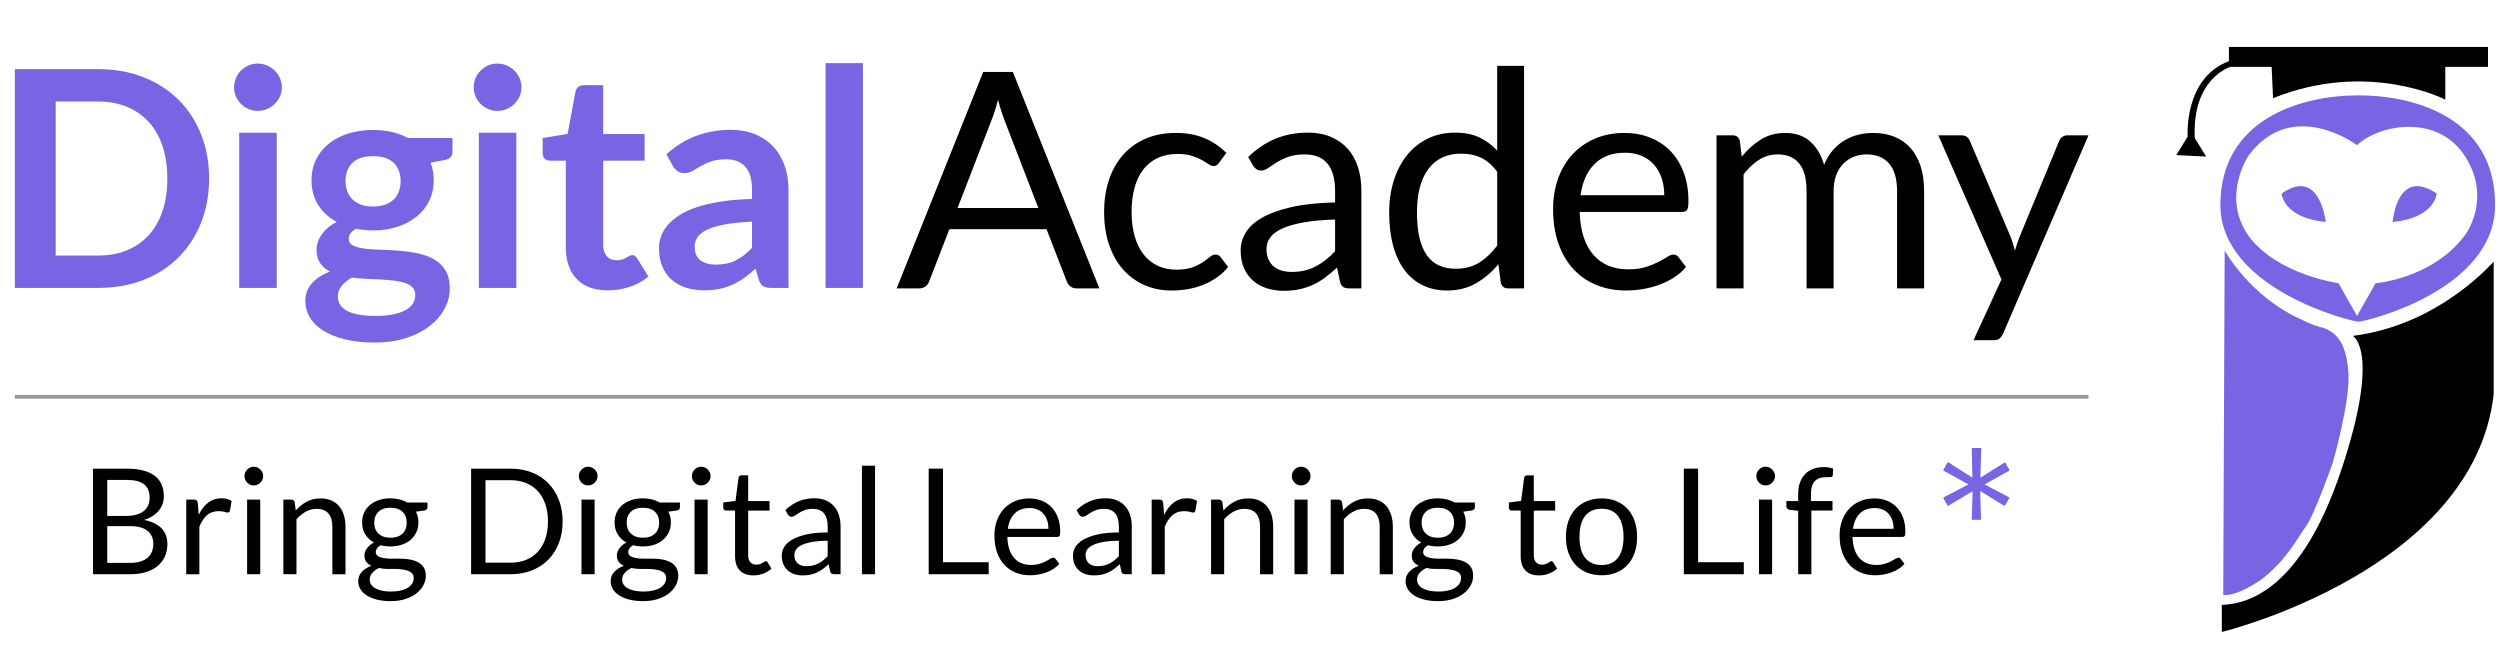
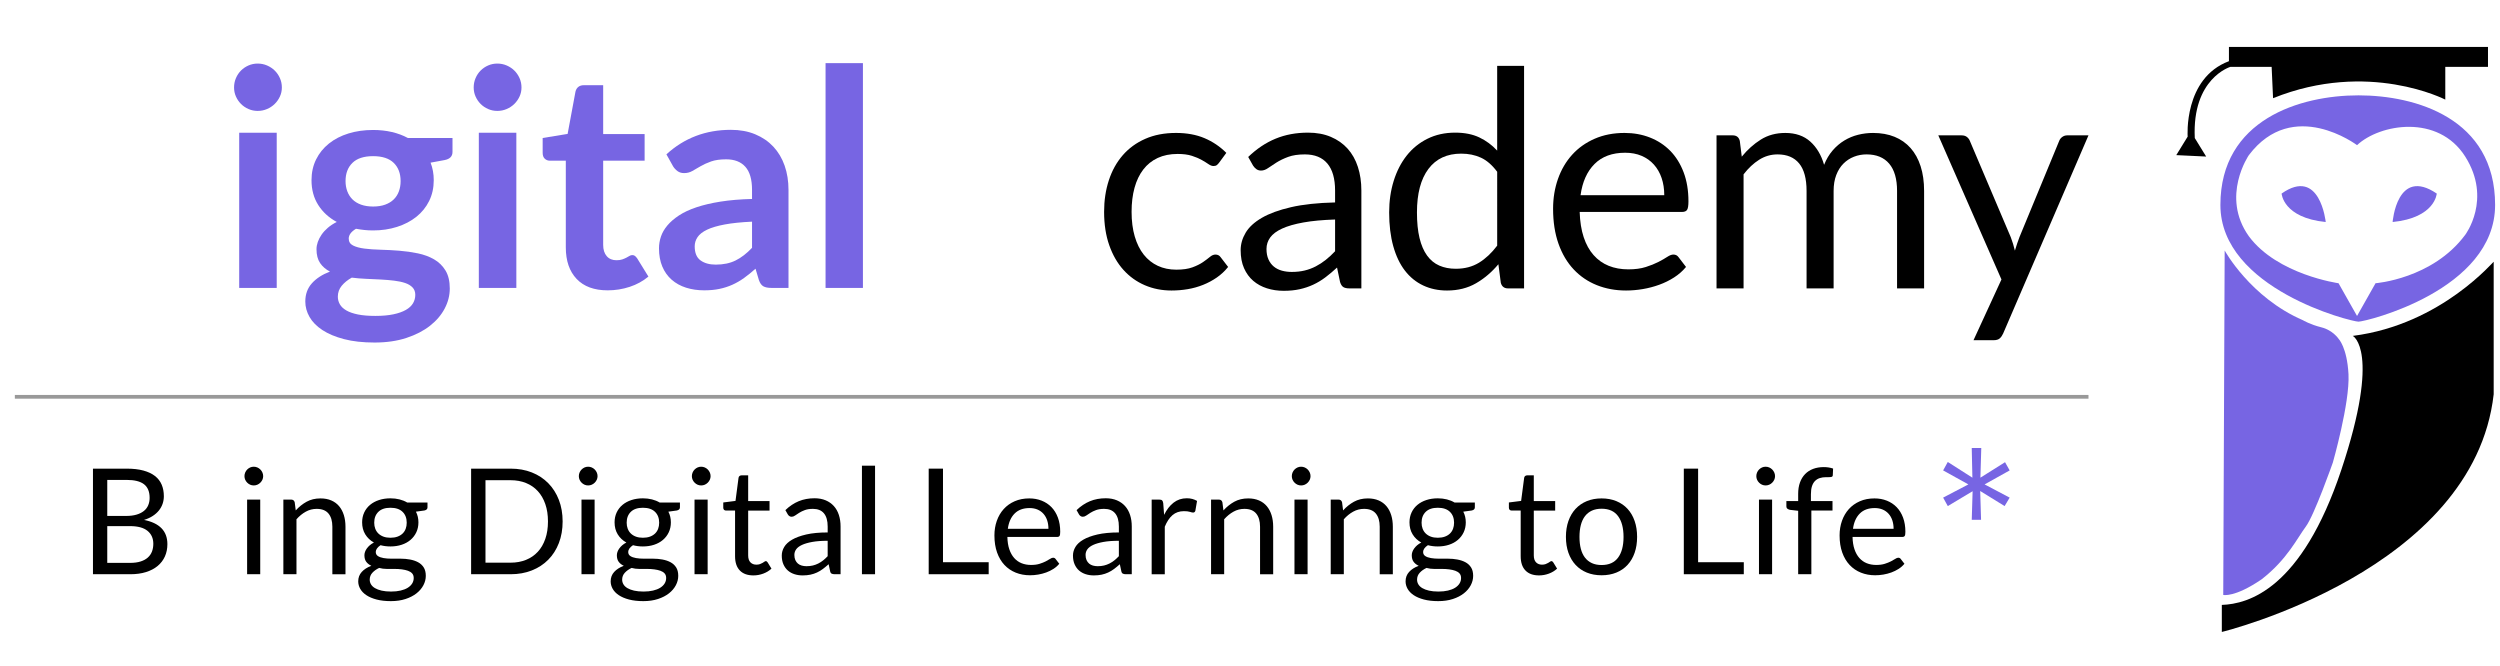
<svg xmlns="http://www.w3.org/2000/svg" version="1.1" id="Calque_1" x="0px" y="0px" viewBox="0 0 665.117 177.111" style="enable-background:new 0 0 665.117 177.111;" xml:space="preserve">
  <style type="text/css">
	.st0{fill:#999999;}
	.st1{fill:#7765E3;}
	.st2{fill:#000000;}
</style>
  <rect x="3.95" y="105.074" class="st0" width="551.683" height="0.995" />
  <g>
    <path class="st1" d="M591.866,66.643c0,0,6.816,12.496,20.828,18.555   c0,0,1.893,1.136,4.923,1.893c3.029,0.757,4.544,3.029,4.544,3.029   s2.272,2.272,2.651,9.467c0.379,7.574-4.166,23.478-4.166,23.478   s-4.923,14.011-7.195,17.041s-4.923,8.71-11.739,14.011   c-7.195,4.923-10.224,4.165-10.224,4.165L591.866,66.643z" />
    <path class="st2" d="M578.991,41.271l3.029-4.923c0,0-1.136-15.526,10.982-20.07v-3.787   h68.92v5.302h-11.36v8.71c0,0-20.449-10.603-45.82-0.379l-0.379-8.331h-10.982   c0,0-10.224,3.029-9.467,18.934l3.029,4.923L578.991,41.271" />
    <g>
      <path class="st1" d="M627.462,25.367c-15.526,0-36.732,6.438-36.732,29.158    c0,22.342,34.812,31.052,36.732,31.052s36.353-8.331,36.353-31.052    C663.816,31.426,642.609,25.367,627.462,25.367z M655.863,62.478    c-8.71,11.739-23.857,12.875-23.857,12.875l-4.923,8.71l-4.923-8.71    c0,0-16.283-2.272-23.857-12.496c-7.574-10.603,0-21.585,0-21.585    c11.739-15.526,28.78-2.651,28.78-2.651c6.059-5.68,21.585-8.331,28.78,3.029    S655.863,62.478,655.863,62.478z" />
      <path class="st1" d="M636.55,59.069c11.36-1.136,11.739-7.574,11.739-7.574    C637.687,44.301,636.55,59.069,636.55,59.069z" />
      <path class="st1" d="M607.013,51.496c0,0,0.379,6.438,11.739,7.574    C618.752,59.069,617.238,44.301,607.013,51.496z" />
    </g>
    <path class="st2" d="M625.947,89.364c0,0,7.574,3.787-3.029,35.596   s-24.753,35.726-31.809,35.975v7.195c0,0,67.027-16.283,72.328-63.24v-35.217   C663.816,68.915,649.804,86.334,625.947,89.364z" />
  </g>
  <g>
    <path class="st1" d="M518.203,134.637l-1.24-2.248l6.716-3.517l-6.716-3.719l1.24-2.248   l6.544,4.18l-0.173-7.898h2.537l-0.231,7.898l6.553-4.122l1.23,2.191   l-6.668,3.719l6.668,3.517l-1.345,2.248l-6.495-4.007l0.231,7.668h-2.479   l0.231-7.61L518.203,134.637z" />
  </g>
  <g>
    <g>
      <g>
-         <path class="st1" d="M55.629,47.501c0,4.266-0.711,8.184-2.133,11.752     c-1.423,3.569-3.421,6.641-5.997,9.217c-2.576,2.576-5.675,4.575-9.298,5.997     c-3.622,1.423-7.647,2.133-12.074,2.133H3.95V18.401h22.177     c4.427,0,8.452,0.718,12.074,2.153c3.622,1.436,6.722,3.435,9.298,5.997     c2.576,2.563,4.574,5.629,5.997,9.197     C54.918,39.317,55.629,43.235,55.629,47.501z M44.52,47.501     c0-3.193-0.423-6.058-1.268-8.593c-0.845-2.536-2.066-4.682-3.663-6.44     c-1.597-1.757-3.529-3.105-5.796-4.045c-2.268-0.939-4.824-1.409-7.667-1.409     H14.818v40.972h11.309c2.844,0,5.4-0.469,7.667-1.409     c2.267-0.939,4.199-2.287,5.796-4.045c1.596-1.757,2.817-3.904,3.663-6.44     C44.098,53.558,44.52,50.694,44.52,47.501z" />
        <path class="st1" d="M74.988,23.271c0,0.859-0.175,1.664-0.523,2.415     c-0.349,0.751-0.812,1.409-1.388,1.972c-0.577,0.564-1.255,1.013-2.033,1.348     c-0.778,0.336-1.61,0.503-2.495,0.503c-0.859,0-1.67-0.167-2.435-0.503     c-0.765-0.335-1.429-0.785-1.992-1.348c-0.564-0.564-1.013-1.221-1.348-1.972     c-0.336-0.751-0.503-1.556-0.503-2.415c0-0.885,0.167-1.717,0.503-2.495     c0.335-0.778,0.785-1.449,1.348-2.013c0.563-0.564,1.227-1.013,1.992-1.348     c0.765-0.335,1.576-0.503,2.435-0.503c0.886,0,1.717,0.168,2.495,0.503     c0.778,0.336,1.456,0.785,2.033,1.348c0.577,0.564,1.039,1.235,1.388,2.013     C74.813,21.555,74.988,22.386,74.988,23.271z M73.62,35.306v41.294h-9.982V35.306     H73.62z" />
        <path class="st1" d="M120.387,36.714v3.703c0,1.181-0.711,1.905-2.133,2.173     l-3.703,0.684c0.564,1.422,0.845,2.978,0.845,4.669     c0,2.04-0.409,3.884-1.228,5.534c-0.819,1.65-1.952,3.053-3.401,4.206     c-1.449,1.154-3.159,2.046-5.132,2.677c-1.972,0.631-4.099,0.946-6.379,0.946     c-0.805,0-1.583-0.04-2.334-0.121c-0.751-0.08-1.489-0.187-2.213-0.322     c-1.288,0.778-1.932,1.65-1.932,2.616c0,0.832,0.382,1.443,1.147,1.832     c0.765,0.389,1.777,0.664,3.039,0.825c1.261,0.161,2.696,0.261,4.306,0.302     c1.61,0.041,3.26,0.128,4.95,0.262c1.691,0.135,3.341,0.369,4.951,0.704     c1.61,0.336,3.045,0.866,4.306,1.59c1.261,0.724,2.274,1.711,3.039,2.958     s1.147,2.851,1.147,4.81c0,1.824-0.45,3.595-1.348,5.313     c-0.899,1.717-2.201,3.246-3.904,4.588c-1.704,1.341-3.797,2.422-6.279,3.24     c-2.482,0.819-5.306,1.227-8.472,1.227c-3.113,0-5.823-0.301-8.13-0.906     c-2.308-0.603-4.226-1.408-5.755-2.415c-1.529-1.006-2.67-2.167-3.421-3.481     c-0.751-1.315-1.127-2.683-1.127-4.105c0-1.932,0.584-3.549,1.751-4.85     c1.167-1.301,2.77-2.341,4.81-3.119c-1.101-0.564-1.972-1.315-2.616-2.254     c-0.644-0.939-0.966-2.173-0.966-3.703c0-0.617,0.114-1.254,0.342-1.912     c0.228-0.657,0.564-1.308,1.007-1.952c0.443-0.644,0.999-1.254,1.67-1.832     c0.67-0.577,1.462-1.093,2.375-1.55c-2.093-1.127-3.736-2.629-4.93-4.508     c-1.194-1.878-1.791-4.078-1.791-6.601c0-2.039,0.409-3.884,1.227-5.534     c0.818-1.65,1.958-3.059,3.421-4.226c1.462-1.167,3.193-2.059,5.192-2.676     c1.999-0.617,4.179-0.926,6.54-0.926c1.771,0,3.434,0.181,4.991,0.543     c1.556,0.362,2.979,0.892,4.266,1.59H120.387z M110.486,78.452     c0-0.805-0.241-1.463-0.724-1.972c-0.483-0.509-1.141-0.905-1.972-1.187     c-0.832-0.282-1.805-0.489-2.918-0.624c-1.114-0.134-2.294-0.235-3.542-0.302     c-1.247-0.067-2.536-0.127-3.864-0.181c-1.328-0.054-2.623-0.161-3.884-0.322     c-1.101,0.617-1.992,1.342-2.677,2.173c-0.684,0.831-1.026,1.797-1.026,2.898     c0,0.725,0.181,1.402,0.543,2.033c0.362,0.63,0.939,1.173,1.731,1.63     c0.791,0.456,1.817,0.811,3.079,1.067c1.261,0.255,2.803,0.382,4.628,0.382     c1.852,0,3.448-0.141,4.79-0.423c1.341-0.282,2.448-0.671,3.32-1.167     c0.872-0.497,1.509-1.086,1.912-1.771     C110.285,80.001,110.486,79.256,110.486,78.452z M99.257,54.947     c1.234,0,2.307-0.167,3.22-0.503c0.912-0.335,1.67-0.798,2.274-1.388     c0.604-0.59,1.06-1.301,1.368-2.133c0.308-0.831,0.463-1.744,0.463-2.737     c0-2.039-0.611-3.656-1.831-4.85c-1.221-1.194-3.053-1.791-5.494-1.791     s-4.273,0.597-5.494,1.791c-1.221,1.194-1.831,2.811-1.831,4.85     c0,0.966,0.154,1.865,0.463,2.697c0.308,0.832,0.765,1.55,1.368,2.153     s1.368,1.074,2.294,1.409C96.983,54.779,98.05,54.947,99.257,54.947z" />
        <path class="st1" d="M138.741,23.271c0,0.859-0.175,1.664-0.523,2.415     c-0.349,0.751-0.812,1.409-1.388,1.972c-0.577,0.564-1.255,1.013-2.033,1.348     c-0.778,0.336-1.61,0.503-2.495,0.503c-0.859,0-1.67-0.167-2.435-0.503     c-0.765-0.335-1.429-0.785-1.992-1.348c-0.564-0.564-1.013-1.221-1.348-1.972     c-0.336-0.751-0.503-1.556-0.503-2.415c0-0.885,0.167-1.717,0.503-2.495     c0.335-0.778,0.785-1.449,1.348-2.013c0.563-0.564,1.227-1.013,1.992-1.348     c0.765-0.335,1.576-0.503,2.435-0.503c0.886,0,1.717,0.168,2.495,0.503     c0.778,0.336,1.456,0.785,2.033,1.348c0.577,0.564,1.039,1.235,1.388,2.013     C138.565,21.555,138.741,22.386,138.741,23.271z M137.372,35.306v41.294h-9.982     V35.306H137.372z" />
        <path class="st1" d="M161.681,77.244c-3.596,0-6.353-1.013-8.271-3.038     c-1.919-2.026-2.878-4.823-2.878-8.392V42.751h-4.226     c-0.537,0-0.993-0.174-1.368-0.523c-0.376-0.348-0.564-0.872-0.564-1.57v-3.944     l6.641-1.087l2.093-11.269c0.134-0.537,0.389-0.952,0.765-1.247     c0.376-0.295,0.858-0.443,1.449-0.443h5.151v13h11.027v7.084h-11.027     v22.378c0,1.288,0.315,2.294,0.946,3.018c0.63,0.725,1.495,1.087,2.596,1.087     c0.617,0,1.133-0.073,1.55-0.221c0.415-0.147,0.778-0.302,1.086-0.463     c0.308-0.161,0.584-0.315,0.825-0.463c0.242-0.147,0.483-0.221,0.725-0.221     c0.295,0,0.537,0.074,0.725,0.221c0.187,0.148,0.389,0.369,0.603,0.664     l2.979,4.83c-1.449,1.208-3.113,2.12-4.991,2.737     C165.639,76.935,163.693,77.244,161.681,77.244z" />
        <path class="st1" d="M177.297,41.061c4.749-4.347,10.464-6.52,17.145-6.52     c2.416,0,4.575,0.396,6.48,1.187c1.905,0.792,3.515,1.892,4.83,3.3     c1.314,1.409,2.314,3.093,2.998,5.051c0.684,1.959,1.026,4.105,1.026,6.44     v26.081h-4.508c-0.939,0-1.664-0.141-2.173-0.423     c-0.51-0.282-0.913-0.851-1.207-1.711l-0.886-2.978     c-1.046,0.939-2.066,1.764-3.058,2.475c-0.994,0.711-2.027,1.308-3.099,1.791     c-1.074,0.483-2.221,0.851-3.442,1.107s-2.569,0.382-4.045,0.382     c-1.744,0-3.355-0.235-4.829-0.704c-1.476-0.469-2.751-1.174-3.824-2.113     c-1.074-0.939-1.905-2.106-2.496-3.502c-0.59-1.395-0.885-3.019-0.885-4.87     c0-1.047,0.174-2.086,0.523-3.12c0.349-1.033,0.919-2.019,1.711-2.958     c0.791-0.939,1.817-1.824,3.079-2.656c1.261-0.831,2.81-1.556,4.648-2.173     c1.838-0.617,3.978-1.12,6.419-1.509c2.442-0.388,5.233-0.624,8.372-0.704     V50.519c0-2.763-0.59-4.81-1.771-6.138c-1.181-1.328-2.885-1.992-5.111-1.992     c-1.61,0-2.944,0.188-4.005,0.564c-1.06,0.376-1.992,0.799-2.797,1.268     c-0.805,0.47-1.536,0.892-2.193,1.268c-0.658,0.376-1.389,0.564-2.194,0.564     c-0.698,0-1.288-0.181-1.77-0.543s-0.872-0.785-1.167-1.268L177.297,41.061z      M200.077,58.971c-2.872,0.135-5.286,0.382-7.245,0.745s-3.528,0.825-4.709,1.388     c-1.181,0.564-2.026,1.221-2.535,1.972c-0.51,0.751-0.765,1.57-0.765,2.455     c0,1.744,0.516,2.992,1.549,3.743c1.033,0.751,2.381,1.127,4.045,1.127     c2.039,0,3.803-0.369,5.292-1.107c1.489-0.737,2.944-1.858,4.367-3.361V58.971z     " />
        <path class="st1" d="M229.579,16.792v59.808h-9.941V16.792H229.579z" />
      </g>
    </g>
    <g>
      <g>
-         <path class="st2" d="M292.494,76.727h-6.029c-0.698,0-1.26-0.174-1.688-0.523     c-0.429-0.348-0.75-0.791-0.964-1.327L278.426,60.972h-25.844l-5.386,13.906     c-0.16,0.482-0.469,0.912-0.924,1.286c-0.456,0.376-1.019,0.563-1.688,0.563     h-6.029l23.031-57.596h7.878L292.494,76.727z M276.256,55.345l-9.043-23.432     c-0.268-0.698-0.549-1.507-0.844-2.432c-0.296-0.924-0.577-1.91-0.844-2.954     c-0.562,2.17-1.139,3.979-1.728,5.426l-9.043,23.392H276.256z" />
        <path class="st2" d="M324.366,43.246c-0.215,0.296-0.429,0.523-0.643,0.684     c-0.215,0.16-0.509,0.24-0.884,0.24c-0.401,0-0.844-0.166-1.326-0.502     c-0.482-0.334-1.079-0.702-1.789-1.105c-0.71-0.403-1.581-0.77-2.612-1.105     c-1.032-0.335-2.298-0.502-3.798-0.502c-2.01,0-3.778,0.354-5.305,1.064     c-1.527,0.71-2.808,1.735-3.839,3.075c-1.032,1.34-1.809,2.962-2.331,4.864     c-0.523,1.902-0.784,4.033-0.784,6.39c0,2.465,0.281,4.656,0.844,6.572     c0.563,1.915,1.36,3.524,2.391,4.823c1.031,1.3,2.277,2.291,3.738,2.974     c1.46,0.683,3.101,1.025,4.924,1.025c1.742,0,3.175-0.207,4.301-0.622     c1.125-0.416,2.056-0.878,2.794-1.387c0.736-0.509,1.352-0.971,1.849-1.387     c0.496-0.415,0.985-0.622,1.467-0.622c0.589,0,1.045,0.228,1.366,0.683     l2.01,2.613c-0.884,1.099-1.889,2.037-3.014,2.813     c-1.125,0.778-2.338,1.428-3.637,1.95c-1.3,0.521-2.66,0.904-4.079,1.145     c-1.421,0.241-2.868,0.362-4.341,0.362c-2.546,0-4.91-0.47-7.094-1.407     c-2.184-0.938-4.08-2.297-5.687-4.08c-1.608-1.781-2.868-3.972-3.778-6.571     c-0.911-2.598-1.366-5.56-1.366-8.883c0-3.028,0.422-5.827,1.266-8.4     c0.844-2.573,2.076-4.79,3.698-6.652c1.62-1.862,3.617-3.316,5.989-4.36     c2.371-1.045,5.098-1.568,8.179-1.568c2.867,0,5.392,0.462,7.576,1.386     s4.12,2.231,5.808,3.918L324.366,43.246z" />
        <path class="st2" d="M332.082,41.759c2.251-2.17,4.676-3.79,7.275-4.863     c2.599-1.072,5.479-1.608,8.641-1.608c2.278,0,4.301,0.376,6.069,1.126     c1.769,0.749,3.256,1.794,4.462,3.134c1.206,1.34,2.116,2.962,2.733,4.864     c0.616,1.902,0.925,3.992,0.925,6.269v26.046h-3.175     c-0.697,0-1.233-0.113-1.608-0.342c-0.376-0.227-0.67-0.676-0.884-1.346     l-0.804-3.859c-1.072,0.992-2.117,1.869-3.135,2.632     c-1.019,0.765-2.09,1.407-3.215,1.93c-1.125,0.523-2.325,0.924-3.598,1.206     c-1.273,0.281-2.686,0.422-4.24,0.422c-1.581,0-3.068-0.22-4.461-0.663     c-1.394-0.442-2.606-1.105-3.638-1.989c-1.032-0.885-1.849-2.003-2.451-3.356     c-0.603-1.352-0.904-2.954-0.904-4.802c0-1.608,0.442-3.156,1.327-4.643     c0.884-1.487,2.317-2.806,4.3-3.959c1.983-1.153,4.568-2.097,7.758-2.834     c3.188-0.737,7.1-1.158,11.736-1.266v-3.176c0-3.16-0.683-5.552-2.049-7.174     c-1.367-1.62-3.363-2.431-5.989-2.431c-1.769,0-3.249,0.221-4.441,0.663     c-1.193,0.442-2.224,0.939-3.095,1.487c-0.871,0.55-1.622,1.045-2.251,1.487     c-0.63,0.442-1.253,0.664-1.869,0.664c-0.482,0-0.898-0.128-1.246-0.381     c-0.349-0.256-0.643-0.57-0.884-0.945L332.082,41.759z M355.193,58.399     c-3.296,0.108-6.103,0.368-8.42,0.784c-2.318,0.416-4.207,0.959-5.667,1.627     c-1.461,0.671-2.519,1.461-3.175,2.372c-0.657,0.912-0.985,1.929-0.985,3.055     c0,1.071,0.174,1.996,0.523,2.773c0.348,0.777,0.824,1.413,1.427,1.909     c0.603,0.496,1.313,0.858,2.13,1.086c0.817,0.228,1.694,0.341,2.633,0.341     c1.259,0,2.412-0.126,3.457-0.381c1.045-0.255,2.029-0.624,2.954-1.106     c0.925-0.482,1.809-1.058,2.653-1.728c0.844-0.67,1.668-1.432,2.472-2.291     V58.399z" />
        <path class="st2" d="M405.474,17.523v59.205h-4.26c-1.019,0-1.662-0.496-1.929-1.487     l-0.643-4.944c-1.742,2.09-3.725,3.779-5.949,5.064     c-2.224,1.287-4.796,1.93-7.717,1.93c-2.331,0-4.448-0.45-6.351-1.347     c-1.903-0.897-3.524-2.216-4.863-3.959c-1.34-1.742-2.371-3.912-3.095-6.511     c-0.723-2.6-1.086-5.587-1.086-8.963c0-3.001,0.402-5.795,1.206-8.381     c0.804-2.585,1.956-4.83,3.456-6.732s3.342-3.397,5.526-4.481     c2.184-1.086,4.642-1.628,7.376-1.628c2.492,0,4.628,0.422,6.411,1.266     c1.781,0.844,3.369,2.016,4.763,3.517V17.523H405.474z M398.32,45.698     c-1.34-1.794-2.787-3.047-4.341-3.757c-1.554-0.711-3.296-1.065-5.225-1.065     c-3.778,0-6.686,1.352-8.722,4.06c-2.037,2.706-3.054,6.565-3.054,11.576     c0,2.652,0.227,4.923,0.683,6.812c0.455,1.89,1.125,3.444,2.01,4.663     c0.884,1.22,1.969,2.111,3.256,2.672c1.286,0.563,2.746,0.844,4.381,0.844     c2.358,0,4.415-0.536,6.17-1.608c1.755-1.071,3.369-2.586,4.844-4.542V45.698z     " />
        <path class="st2" d="M448.56,71.02c-0.885,1.072-1.943,2.003-3.175,2.792     c-1.232,0.792-2.552,1.441-3.959,1.95c-1.407,0.509-2.861,0.892-4.361,1.145     c-1.501,0.255-2.988,0.382-4.461,0.382c-2.814,0-5.406-0.477-7.777-1.428     c-2.371-0.951-4.421-2.344-6.149-4.18c-1.728-1.835-3.075-4.106-4.039-6.813     c-0.964-2.706-1.447-5.814-1.447-9.324c0-2.841,0.436-5.493,1.306-7.959     c0.87-2.465,2.123-4.601,3.758-6.411c1.634-1.808,3.631-3.228,5.989-4.259     c2.358-1.032,5.011-1.548,7.958-1.548c2.438,0,4.695,0.408,6.772,1.226     c2.076,0.818,3.872,1.996,5.386,3.536c1.513,1.542,2.699,3.444,3.558,5.708     c0.857,2.265,1.285,4.842,1.285,7.737c0,1.125-0.12,1.876-0.361,2.251     c-0.241,0.376-0.698,0.563-1.367,0.563h-27.21     c0.08,2.573,0.435,4.81,1.065,6.712c0.629,1.903,1.507,3.491,2.633,4.763     c1.125,1.274,2.465,2.225,4.019,2.854c1.554,0.629,3.295,0.944,5.225,0.944     c1.795,0,3.342-0.207,4.642-0.622c1.299-0.415,2.418-0.865,3.356-1.347     c0.938-0.482,1.721-0.931,2.352-1.347c0.629-0.415,1.172-0.622,1.628-0.622     c0.589,0,1.045,0.228,1.366,0.683L448.56,71.02z M442.772,51.929     c0-1.662-0.235-3.182-0.703-4.562c-0.469-1.379-1.153-2.573-2.05-3.577     c-0.898-1.005-1.989-1.781-3.276-2.33c-1.286-0.55-2.747-0.825-4.381-0.825     c-3.431,0-6.143,0.999-8.139,2.995c-1.997,1.996-3.236,4.763-3.718,8.3H442.772z" />
        <path class="st2" d="M456.678,76.727V36.012h4.302c1.017,0,1.647,0.497,1.889,1.487     l0.523,4.18c1.501-1.848,3.188-3.362,5.064-4.542     c1.875-1.178,4.045-1.767,6.511-1.767c2.733,0,4.95,0.763,6.651,2.29     c1.701,1.527,2.928,3.591,3.677,6.19c0.59-1.474,1.347-2.746,2.272-3.819     c0.924-1.071,1.961-1.956,3.114-2.652c1.152-0.698,2.377-1.207,3.677-1.527     c1.3-0.322,2.62-0.482,3.96-0.482c2.143,0,4.052,0.341,5.727,1.025     c1.674,0.683,3.095,1.681,4.26,2.994c1.165,1.312,2.056,2.927,2.672,4.842     c0.617,1.917,0.925,4.107,0.925,6.572v25.924h-7.195V50.803     c0-3.188-0.696-5.607-2.089-7.255c-1.394-1.647-3.404-2.472-6.029-2.472     c-1.18,0-2.298,0.207-3.357,0.622c-1.059,0.416-1.989,1.025-2.794,1.829     c-0.804,0.804-1.441,1.816-1.909,3.035c-0.47,1.219-0.704,2.632-0.704,4.24     v25.924h-7.194V50.803c0-3.268-0.656-5.707-1.969-7.314     c-1.313-1.608-3.229-2.412-5.747-2.412c-1.769,0-3.404,0.477-4.903,1.426     c-1.502,0.952-2.882,2.244-4.14,3.879v30.345H456.678z" />
        <path class="st2" d="M555.633,36.012l-22.709,52.733     c-0.241,0.536-0.543,0.966-0.904,1.286c-0.362,0.322-0.918,0.482-1.669,0.482     h-5.306l7.436-16.158l-16.8-38.343h6.189c0.616,0,1.106,0.155,1.467,0.462     c0.362,0.308,0.609,0.65,0.744,1.025l10.893,25.643     c0.428,1.125,0.789,2.305,1.086,3.537c0.375-1.259,0.776-2.451,1.206-3.577     l10.571-25.603c0.16-0.428,0.435-0.784,0.823-1.064     c0.388-0.283,0.824-0.423,1.306-0.423H555.633z" />
      </g>
    </g>
  </g>
  <g>
    <path class="st2" d="M24.733,152.772v-28.092h8.958c1.726,0,3.212,0.169,4.46,0.508   c1.248,0.341,2.273,0.824,3.078,1.451c0.804,0.629,1.398,1.397,1.784,2.304   c0.385,0.909,0.578,1.931,0.578,3.068c0,0.693-0.108,1.36-0.324,1.999   c-0.215,0.641-0.542,1.236-0.98,1.785c-0.438,0.549-0.986,1.038-1.646,1.47   s-1.434,0.784-2.323,1.059c2.051,0.406,3.6,1.144,4.646,2.215   c1.046,1.073,1.568,2.483,1.568,4.235c0,1.189-0.219,2.274-0.656,3.255   c-0.438,0.98-1.078,1.823-1.921,2.528c-0.843,0.705-1.875,1.252-3.098,1.637   c-1.222,0.385-2.617,0.578-4.185,0.578H24.733z M28.536,137.265h5.019   c1.071,0,1.999-0.117,2.784-0.353c0.784-0.235,1.434-0.561,1.95-0.979   c0.516-0.42,0.899-0.925,1.147-1.52c0.248-0.594,0.373-1.245,0.373-1.95   c0-1.647-0.496-2.856-1.49-3.627c-0.993-0.771-2.535-1.156-4.627-1.156h-5.155   V137.265z M28.536,139.971v9.781h6.077c1.084,0,2.016-0.124,2.793-0.373   c0.778-0.247,1.418-0.597,1.922-1.048c0.502-0.451,0.872-0.986,1.108-1.607   c0.235-0.62,0.353-1.304,0.353-2.048c0-1.452-0.513-2.598-1.538-3.441   c-1.027-0.843-2.578-1.264-4.656-1.264H28.536z" />
-     <path class="st2" d="M49.55,152.772v-19.858h2c0.379,0,0.64,0.071,0.784,0.216   c0.144,0.143,0.242,0.392,0.294,0.744l0.235,3.098   c0.68-1.384,1.519-2.466,2.52-3.244c1-0.777,2.172-1.167,3.518-1.167   c0.549,0,1.046,0.063,1.49,0.186c0.445,0.125,0.856,0.298,1.235,0.519   l-0.451,2.609c-0.091,0.326-0.294,0.489-0.608,0.489   c-0.183,0-0.464-0.061-0.843-0.186c-0.38-0.124-0.909-0.186-1.588-0.186   c-1.215,0-2.232,0.354-3.048,1.059c-0.817,0.707-1.5,1.733-2.049,3.079v12.644   H49.55z" />
    <path class="st2" d="M70.016,126.68c0,0.34-0.069,0.656-0.205,0.951   c-0.138,0.294-0.32,0.555-0.549,0.784c-0.229,0.23-0.494,0.409-0.794,0.54   c-0.3,0.131-0.621,0.195-0.96,0.195c-0.34,0-0.656-0.064-0.951-0.195   c-0.294-0.131-0.555-0.31-0.784-0.54c-0.228-0.228-0.408-0.489-0.539-0.784   c-0.131-0.294-0.196-0.611-0.196-0.951s0.065-0.663,0.196-0.97   c0.131-0.308,0.311-0.576,0.539-0.805c0.229-0.228,0.49-0.407,0.784-0.54   c0.294-0.131,0.61-0.195,0.951-0.195c0.34,0,0.66,0.064,0.96,0.195   c0.3,0.132,0.565,0.312,0.794,0.54c0.229,0.228,0.412,0.496,0.549,0.805   C69.948,126.016,70.016,126.34,70.016,126.68z M69.232,132.914v19.858h-3.489v-19.858   H69.232z" />
    <path class="st2" d="M75.388,152.772v-19.858h2.078c0.496,0,0.81,0.242,0.941,0.724   l0.274,2.158c0.863-0.954,1.826-1.726,2.892-2.314   c1.065-0.587,2.297-0.881,3.695-0.881c1.085,0,2.042,0.179,2.872,0.538   c0.83,0.36,1.522,0.871,2.077,1.529c0.555,0.66,0.977,1.454,1.265,2.382   c0.287,0.928,0.431,1.954,0.431,3.079v12.644h-3.49V140.128   c0-1.503-0.343-2.669-1.029-3.5c-0.686-0.829-1.735-1.245-3.147-1.245   c-1.033,0-1.996,0.249-2.892,0.745s-1.722,1.17-2.48,2.02v14.624H75.388z" />
    <path class="st2" d="M103.873,132.579c0.862,0,1.668,0.096,2.42,0.286   c0.751,0.19,1.433,0.467,2.048,0.832h5.391v1.294   c0,0.432-0.273,0.705-0.824,0.824l-2.253,0.313   c0.444,0.85,0.667,1.797,0.667,2.844c0,0.966-0.186,1.846-0.559,2.636   s-0.89,1.466-1.55,2.029s-1.444,0.993-2.353,1.294   c-0.907,0.301-1.905,0.451-2.988,0.451c-0.928,0-1.804-0.111-2.628-0.334   c-0.418,0.272-0.735,0.562-0.951,0.872s-0.324,0.615-0.324,0.912   c0,0.486,0.19,0.853,0.569,1.104c0.378,0.251,0.881,0.428,1.51,0.538   c0.627,0.108,1.339,0.162,2.137,0.162c0.796,0,1.611,0,2.44,0   c0.831,0,1.644,0.071,2.441,0.218s1.51,0.383,2.137,0.714   c0.627,0.331,1.13,0.787,1.51,1.37c0.378,0.582,0.568,1.336,0.568,2.262   c0,0.858-0.212,1.693-0.637,2.501c-0.425,0.806-1.034,1.524-1.832,2.152   c-0.798,0.629-1.771,1.132-2.922,1.508c-1.149,0.378-2.45,0.566-3.901,0.566   c-1.451,0-2.722-0.145-3.814-0.432c-1.09-0.287-1.996-0.674-2.715-1.158   c-0.719-0.484-1.257-1.043-1.618-1.677c-0.359-0.636-0.538-1.299-0.538-1.992   c0-0.982,0.31-1.816,0.932-2.502c0.62-0.686,1.473-1.233,2.558-1.639   c-0.562-0.261-1.01-0.609-1.343-1.047c-0.334-0.437-0.5-1.022-0.5-1.752   c0-0.287,0.05-0.585,0.157-0.892c0.104-0.306,0.265-0.609,0.479-0.909   c0.216-0.301,0.481-0.589,0.794-0.862c0.313-0.273,0.681-0.515,1.099-0.724   c-0.98-0.549-1.748-1.276-2.304-2.185c-0.555-0.909-0.832-1.971-0.832-3.185   c0-0.968,0.186-1.846,0.557-2.638c0.373-0.791,0.893-1.463,1.559-2.018   c0.667-0.555,1.461-0.984,2.382-1.285   C101.764,132.731,102.774,132.579,103.873,132.579z M110.067,153.78   c0-0.507-0.138-0.914-0.411-1.221c-0.275-0.306-0.648-0.543-1.118-0.709   c-0.47-0.167-1.013-0.291-1.626-0.371c-0.615-0.08-1.262-0.12-1.942-0.12   c-0.679,0-1.372,0-2.077,0c-0.707,0-1.379-0.087-2.02-0.265   c-0.745,0.354-1.35,0.787-1.813,1.297c-0.465,0.51-0.697,1.118-0.697,1.825   c0,0.446,0.115,0.86,0.343,1.247c0.228,0.387,0.578,0.721,1.048,1.001   c0.472,0.282,1.062,0.505,1.774,0.669c0.712,0.162,1.552,0.246,2.52,0.246   c0.94,0,1.783-0.087,2.528-0.261c0.745-0.172,1.376-0.42,1.893-0.738   c0.515-0.32,0.911-0.702,1.186-1.141   C109.929,154.799,110.067,154.313,110.067,153.78z M103.873,143.067   c0.705,0,1.329-0.098,1.872-0.293c0.542-0.197,0.996-0.472,1.362-0.824   c0.366-0.353,0.641-0.775,0.824-1.264c0.183-0.491,0.275-1.029,0.275-1.618   c0-1.215-0.371-2.184-1.109-2.901c-0.738-0.719-1.813-1.08-3.223-1.08   c-1.4,0-2.467,0.36-3.206,1.08c-0.738,0.717-1.108,1.686-1.108,2.901   c0,0.589,0.094,1.127,0.284,1.618c0.19,0.489,0.467,0.911,0.834,1.264   c0.366,0.352,0.815,0.627,1.351,0.824   C102.565,142.97,103.18,143.067,103.873,143.067z" />
    <path class="st2" d="M149.686,138.735c0,2.105-0.333,4.019-1,5.745   c-0.667,1.726-1.607,3.202-2.823,4.43c-1.215,1.229-2.673,2.18-4.373,2.852   c-1.698,0.674-3.58,1.01-5.645,1.01h-10.507v-28.092h10.507   c2.065,0,3.948,0.336,5.645,1.008c1.7,0.674,3.157,1.628,4.373,2.863   c1.215,1.235,2.156,2.715,2.823,4.44   C149.353,134.718,149.686,136.631,149.686,138.735z M145.785,138.735   c0-1.724-0.235-3.267-0.707-4.625c-0.47-1.36-1.135-2.509-1.999-3.451   c-0.862-0.94-1.909-1.66-3.136-2.156c-1.229-0.496-2.595-0.745-4.097-0.745   h-6.685v21.938h6.685c1.503,0,2.868-0.249,4.097-0.745   c1.228-0.496,2.274-1.212,3.136-2.147c0.864-0.935,1.529-2.081,1.999-3.441   C145.55,142.003,145.785,140.461,145.785,138.735z" />
    <path class="st2" d="M158.978,126.68c0,0.34-0.068,0.656-0.205,0.951   c-0.138,0.294-0.32,0.555-0.549,0.784c-0.23,0.23-0.495,0.409-0.794,0.54   c-0.301,0.131-0.622,0.195-0.961,0.195c-0.34,0-0.656-0.064-0.951-0.195   c-0.294-0.131-0.555-0.31-0.784-0.54c-0.23-0.228-0.409-0.489-0.54-0.784   c-0.131-0.294-0.195-0.611-0.195-0.951s0.064-0.663,0.195-0.97   c0.131-0.308,0.31-0.576,0.54-0.805c0.228-0.228,0.489-0.407,0.784-0.54   c0.294-0.131,0.611-0.195,0.951-0.195c0.34,0,0.66,0.064,0.961,0.195   c0.299,0.132,0.564,0.312,0.794,0.54c0.228,0.228,0.411,0.496,0.549,0.805   C158.91,126.016,158.978,126.34,158.978,126.68z M158.194,132.914v19.858h-3.49   v-19.858H158.194z" />
    <path class="st2" d="M171.036,132.579c0.862,0,1.668,0.096,2.42,0.286   c0.751,0.19,1.433,0.467,2.048,0.832h5.391v1.294   c0,0.432-0.273,0.705-0.824,0.824l-2.253,0.313   c0.444,0.85,0.667,1.797,0.667,2.844c0,0.966-0.186,1.846-0.559,2.636   s-0.89,1.466-1.55,2.029s-1.444,0.993-2.353,1.294   c-0.907,0.301-1.905,0.451-2.988,0.451c-0.928,0-1.804-0.111-2.628-0.334   c-0.418,0.272-0.735,0.562-0.951,0.872s-0.324,0.615-0.324,0.912   c0,0.486,0.19,0.853,0.569,1.104c0.378,0.251,0.881,0.428,1.51,0.538   c0.627,0.108,1.339,0.162,2.137,0.162c0.796,0,1.611,0,2.44,0   c0.831,0,1.644,0.071,2.441,0.218s1.51,0.383,2.137,0.714   c0.627,0.331,1.13,0.787,1.51,1.37c0.378,0.582,0.568,1.336,0.568,2.262   c0,0.858-0.212,1.693-0.637,2.501c-0.425,0.806-1.034,1.524-1.832,2.152   c-0.798,0.629-1.771,1.132-2.922,1.508c-1.149,0.378-2.45,0.566-3.901,0.566   s-2.722-0.145-3.814-0.432c-1.09-0.287-1.996-0.674-2.716-1.158   c-0.719-0.484-1.257-1.043-1.618-1.677c-0.359-0.636-0.538-1.299-0.538-1.992   c0-0.982,0.31-1.816,0.932-2.502c0.62-0.686,1.473-1.233,2.559-1.639   c-0.563-0.261-1.011-0.609-1.343-1.047c-0.334-0.437-0.5-1.022-0.5-1.752   c0-0.287,0.05-0.585,0.157-0.892c0.104-0.306,0.265-0.609,0.479-0.909   c0.216-0.301,0.481-0.589,0.794-0.862c0.314-0.273,0.682-0.515,1.1-0.724   c-0.981-0.549-1.749-1.276-2.305-2.185c-0.555-0.909-0.832-1.971-0.832-3.185   c0-0.968,0.186-1.846,0.557-2.638c0.373-0.791,0.893-1.463,1.559-2.018   c0.668-0.555,1.462-0.984,2.383-1.285   C168.927,132.731,169.937,132.579,171.036,132.579z M177.23,153.78   c0-0.507-0.138-0.914-0.411-1.221c-0.275-0.306-0.648-0.543-1.118-0.709   c-0.47-0.167-1.013-0.291-1.626-0.371c-0.615-0.08-1.262-0.12-1.942-0.12   c-0.679,0-1.372,0-2.077,0c-0.707,0-1.379-0.087-2.02-0.265   c-0.745,0.354-1.35,0.787-1.813,1.297c-0.465,0.51-0.697,1.118-0.697,1.825   c0,0.446,0.115,0.86,0.344,1.247c0.228,0.387,0.578,0.721,1.048,1.001   c0.472,0.282,1.062,0.505,1.774,0.669c0.712,0.162,1.552,0.246,2.52,0.246   c0.94,0,1.783-0.087,2.528-0.261c0.745-0.172,1.376-0.42,1.893-0.738   c0.515-0.32,0.911-0.702,1.186-1.141   C177.092,154.799,177.23,154.313,177.23,153.78z M171.036,143.067   c0.705,0,1.329-0.098,1.872-0.293c0.542-0.197,0.996-0.472,1.362-0.824   c0.366-0.353,0.641-0.775,0.824-1.264c0.183-0.491,0.275-1.029,0.275-1.618   c0-1.215-0.371-2.184-1.109-2.901c-0.738-0.719-1.813-1.08-3.223-1.08   c-1.4,0-2.467,0.36-3.206,1.08c-0.738,0.717-1.107,1.686-1.107,2.901   c0,0.589,0.094,1.127,0.284,1.618c0.19,0.489,0.467,0.911,0.834,1.264   c0.366,0.352,0.815,0.627,1.351,0.824   C169.728,142.97,170.343,143.067,171.036,143.067z" />
    <path class="st2" d="M189.05,126.68c0,0.34-0.068,0.656-0.205,0.951   c-0.138,0.294-0.32,0.555-0.549,0.784c-0.23,0.23-0.495,0.409-0.794,0.54   c-0.301,0.131-0.622,0.195-0.961,0.195c-0.34,0-0.656-0.064-0.951-0.195   c-0.294-0.131-0.555-0.31-0.784-0.54c-0.23-0.228-0.409-0.489-0.54-0.784   c-0.131-0.294-0.195-0.611-0.195-0.951s0.064-0.663,0.195-0.97   c0.131-0.308,0.31-0.576,0.54-0.805c0.228-0.228,0.489-0.407,0.784-0.54   c0.294-0.131,0.611-0.195,0.951-0.195c0.34,0,0.66,0.064,0.961,0.195   c0.3,0.132,0.564,0.312,0.794,0.54c0.228,0.228,0.411,0.496,0.549,0.805   C188.982,126.016,189.05,126.34,189.05,126.68z M188.267,132.914v19.858h-3.49   v-19.858H188.267z" />
    <path class="st2" d="M200.441,153.085c-1.569,0-2.774-0.437-3.617-1.313   c-0.843-0.876-1.264-2.137-1.264-3.784v-12.155h-2.393   c-0.209,0-0.385-0.061-0.529-0.186c-0.143-0.124-0.216-0.317-0.216-0.578v-1.391   l3.255-0.413l0.805-6.135c0.026-0.197,0.11-0.357,0.254-0.481   s0.327-0.186,0.549-0.186h1.764v6.842h5.686v2.528h-5.686v11.92   c0,0.836,0.204,1.458,0.608,1.862c0.406,0.406,0.928,0.608,1.569,0.608   c0.366,0,0.683-0.049,0.951-0.146c0.268-0.098,0.5-0.205,0.697-0.324   c0.195-0.117,0.362-0.225,0.5-0.322c0.138-0.099,0.258-0.148,0.362-0.148   c0.183,0,0.347,0.111,0.491,0.333l1.019,1.666   c-0.601,0.562-1.327,1.003-2.177,1.323   C202.217,152.925,201.343,153.085,200.441,153.085z" />
    <path class="st2" d="M223.63,152.772h-1.548c-0.34,0-0.615-0.052-0.824-0.157   s-0.347-0.327-0.411-0.667l-0.392-1.842c-0.524,0.47-1.033,0.892-1.529,1.264   c-0.498,0.373-1.02,0.686-1.569,0.94c-0.549,0.256-1.134,0.449-1.755,0.58   c-0.62,0.129-1.309,0.195-2.067,0.195c-0.771,0-1.494-0.108-2.166-0.324   c-0.674-0.216-1.259-0.542-1.755-0.973c-0.496-0.434-0.892-0.98-1.186-1.644   c-0.294-0.662-0.441-1.445-0.441-2.351c0-0.785,0.216-1.543,0.646-2.271   c0.432-0.728,1.128-1.374,2.088-1.938c0.961-0.564,2.218-1.026,3.774-1.388   c1.555-0.36,3.457-0.54,5.705-0.54v-1.559c0-1.552-0.329-2.725-0.989-3.521   c-0.66-0.796-1.637-1.195-2.931-1.195c-0.85,0-1.565,0.108-2.147,0.324   c-0.582,0.216-1.085,0.458-1.51,0.726c-0.425,0.268-0.791,0.508-1.097,0.724   c-0.308,0.216-0.611,0.324-0.912,0.324c-0.235,0-0.441-0.063-0.616-0.186   c-0.178-0.124-0.317-0.277-0.421-0.461l-0.629-1.116   c1.099-1.059,2.281-1.849,3.549-2.372c1.268-0.524,2.673-0.785,4.214-0.785   c1.111,0,2.098,0.183,2.96,0.549c0.864,0.367,1.588,0.876,2.177,1.531   c0.589,0.653,1.033,1.444,1.334,2.372c0.3,0.928,0.449,1.947,0.449,3.058   V152.772z M214.573,150.635c0.615,0,1.177-0.063,1.687-0.186   c0.508-0.124,0.989-0.301,1.44-0.529c0.451-0.228,0.883-0.507,1.294-0.832   c0.411-0.327,0.813-0.7,1.205-1.118v-4.097c-1.607,0-2.972,0.103-4.097,0.306   c-1.123,0.204-2.037,0.47-2.744,0.798c-0.705,0.329-1.219,0.717-1.538,1.163   c-0.32,0.448-0.481,0.947-0.481,1.499c0,0.526,0.085,0.979,0.254,1.36   c0.171,0.381,0.399,0.693,0.686,0.937s0.627,0.421,1.02,0.533   C213.692,150.58,214.117,150.635,214.573,150.635z" />
    <path class="st2" d="M232.805,123.895v28.877h-3.49v-28.877H232.805z" />
    <path class="st2" d="M250.879,149.577h12.155v3.195h-15.958v-28.092h3.803V149.577z" />
    <path class="st2" d="M273.835,132.6c1.189,0,2.286,0.199,3.293,0.597   c1.007,0.399,1.875,0.973,2.609,1.726c0.731,0.751,1.303,1.679,1.715,2.783   c0.411,1.106,0.616,2.363,0.616,3.775c0,0.549-0.057,0.914-0.176,1.097   s-0.34,0.275-0.667,0.275h-13.213c0.026,1.254,0.197,2.346,0.51,3.274   c0.313,0.928,0.745,1.701,1.294,2.323c0.549,0.62,1.203,1.085,1.961,1.391   c0.758,0.306,1.607,0.461,2.548,0.461c0.876,0,1.632-0.103,2.266-0.305   c0.634-0.202,1.179-0.421,1.637-0.656c0.456-0.235,0.839-0.454,1.146-0.656   c0.308-0.204,0.573-0.305,0.794-0.305c0.287,0,0.51,0.111,0.667,0.334   l0.98,1.273c-0.432,0.524-0.947,0.979-1.548,1.363   c-0.603,0.385-1.245,0.702-1.931,0.951c-0.686,0.247-1.397,0.434-2.128,0.559   c-0.731,0.124-1.458,0.186-2.175,0.186c-1.372,0-2.638-0.233-3.794-0.697   c-1.156-0.463-2.156-1.144-2.999-2.039c-0.843-0.895-1.499-2.003-1.971-3.322   c-0.47-1.32-0.705-2.837-0.705-4.548c0-1.384,0.212-2.678,0.637-3.881   c0.425-1.202,1.036-2.245,1.834-3.127c0.796-0.881,1.769-1.574,2.92-2.077   C271.103,132.851,272.397,132.6,273.835,132.6z M273.914,135.167   c-1.686,0-3.013,0.488-3.979,1.461c-0.968,0.973-1.569,2.323-1.804,4.049h10.802   c0-0.81-0.111-1.552-0.333-2.225c-0.223-0.672-0.55-1.254-0.98-1.745   c-0.432-0.489-0.958-0.869-1.578-1.137   C275.42,135.303,274.711,135.167,273.914,135.167z" />
    <path class="st2" d="M301.103,152.772h-1.548c-0.34,0-0.615-0.052-0.824-0.157   c-0.209-0.104-0.347-0.327-0.411-0.667l-0.392-1.842   c-0.524,0.47-1.033,0.892-1.529,1.264c-0.498,0.373-1.02,0.686-1.569,0.94   c-0.549,0.256-1.134,0.449-1.755,0.58c-0.62,0.129-1.309,0.195-2.067,0.195   c-0.771,0-1.494-0.108-2.166-0.324c-0.674-0.216-1.259-0.542-1.755-0.973   c-0.496-0.434-0.892-0.98-1.186-1.644c-0.294-0.662-0.441-1.445-0.441-2.351   c0-0.785,0.216-1.543,0.646-2.271c0.432-0.728,1.128-1.374,2.088-1.938   c0.961-0.564,2.218-1.026,3.774-1.388c1.555-0.36,3.457-0.54,5.705-0.54   v-1.559c0-1.552-0.329-2.725-0.989-3.521c-0.66-0.796-1.637-1.195-2.931-1.195   c-0.85,0-1.565,0.108-2.147,0.324s-1.085,0.458-1.51,0.726   c-0.425,0.268-0.791,0.508-1.097,0.724c-0.308,0.216-0.611,0.324-0.912,0.324   c-0.235,0-0.441-0.063-0.616-0.186c-0.178-0.124-0.317-0.277-0.421-0.461   l-0.629-1.116c1.099-1.059,2.281-1.849,3.549-2.372   c1.268-0.524,2.673-0.785,4.214-0.785c1.111,0,2.098,0.183,2.96,0.549   c0.864,0.367,1.588,0.876,2.177,1.531c0.589,0.653,1.033,1.444,1.334,2.372   c0.299,0.928,0.449,1.947,0.449,3.058V152.772z M292.046,150.635   c0.615,0,1.177-0.063,1.687-0.186c0.508-0.124,0.989-0.301,1.44-0.529   c0.451-0.228,0.883-0.507,1.294-0.832c0.411-0.327,0.813-0.7,1.205-1.118   v-4.097c-1.607,0-2.973,0.103-4.097,0.306c-1.123,0.204-2.037,0.47-2.744,0.798   c-0.705,0.329-1.219,0.717-1.538,1.163c-0.32,0.448-0.481,0.947-0.481,1.499   c0,0.526,0.085,0.979,0.254,1.36c0.171,0.381,0.399,0.693,0.686,0.937   s0.627,0.421,1.02,0.533C291.165,150.58,291.59,150.635,292.046,150.635z" />
    <path class="st2" d="M306.397,152.772v-19.858h1.999c0.38,0,0.641,0.071,0.784,0.216   c0.145,0.143,0.242,0.392,0.294,0.744l0.235,3.098   c0.679-1.384,1.52-2.466,2.52-3.244c1-0.777,2.173-1.167,3.519-1.167   c0.549,0,1.045,0.063,1.489,0.186c0.444,0.125,0.857,0.298,1.235,0.519   l-0.449,2.609c-0.092,0.326-0.294,0.489-0.608,0.489   c-0.185,0-0.465-0.061-0.845-0.186c-0.378-0.124-0.907-0.186-1.586-0.186   c-1.215,0-2.232,0.354-3.049,1.059c-0.817,0.707-1.499,1.733-2.048,3.079v12.644   H306.397z" />
    <path class="st2" d="M322.198,152.772v-19.858h2.077c0.496,0,0.81,0.242,0.94,0.724   l0.275,2.158c0.862-0.954,1.827-1.726,2.891-2.314   c1.066-0.587,2.297-0.881,3.697-0.881c1.083,0,2.041,0.179,2.871,0.538   c0.829,0.36,1.522,0.871,2.077,1.529c0.556,0.66,0.977,1.454,1.264,2.382   c0.287,0.928,0.432,1.954,0.432,3.079v12.644h-3.49V140.128   c0-1.503-0.343-2.669-1.029-3.5c-0.686-0.829-1.734-1.245-3.147-1.245   c-1.033,0-1.996,0.249-2.891,0.745c-0.897,0.496-1.722,1.17-2.48,2.02v14.624   H322.198z" />
    <path class="st2" d="M348.663,126.68c0,0.34-0.068,0.656-0.205,0.951   c-0.138,0.294-0.32,0.555-0.549,0.784c-0.23,0.23-0.495,0.409-0.794,0.54   c-0.301,0.131-0.622,0.195-0.961,0.195c-0.34,0-0.656-0.064-0.951-0.195   c-0.294-0.131-0.555-0.31-0.784-0.54c-0.23-0.228-0.409-0.489-0.54-0.784   c-0.131-0.294-0.195-0.611-0.195-0.951s0.064-0.663,0.195-0.97   c0.131-0.308,0.31-0.576,0.54-0.805c0.228-0.228,0.489-0.407,0.784-0.54   c0.294-0.131,0.611-0.195,0.951-0.195c0.34,0,0.66,0.064,0.961,0.195   c0.3,0.132,0.564,0.312,0.794,0.54c0.228,0.228,0.411,0.496,0.549,0.805   C348.595,126.016,348.663,126.34,348.663,126.68z M347.879,132.914v19.858h-3.49   v-19.858H347.879z" />
    <path class="st2" d="M354.033,152.772v-19.858h2.077c0.496,0,0.81,0.242,0.94,0.724   l0.275,2.158c0.862-0.954,1.827-1.726,2.891-2.314   c1.066-0.587,2.297-0.881,3.697-0.881c1.083,0,2.041,0.179,2.871,0.538   c0.829,0.36,1.522,0.871,2.077,1.529c0.555,0.66,0.977,1.454,1.264,2.382   c0.287,0.928,0.432,1.954,0.432,3.079v12.644h-3.49V140.128   c0-1.503-0.343-2.669-1.029-3.5c-0.686-0.829-1.734-1.245-3.147-1.245   c-1.033,0-1.996,0.249-2.891,0.745c-0.897,0.496-1.722,1.17-2.48,2.02v14.624   H354.033z" />
    <path class="st2" d="M382.518,132.579c0.862,0,1.668,0.096,2.42,0.286   c0.751,0.19,1.433,0.467,2.048,0.832h5.391v1.294   c0,0.432-0.273,0.705-0.824,0.824l-2.253,0.313   c0.444,0.85,0.667,1.797,0.667,2.844c0,0.966-0.186,1.846-0.559,2.636   s-0.89,1.466-1.55,2.029s-1.444,0.993-2.353,1.294   c-0.907,0.301-1.905,0.451-2.988,0.451c-0.928,0-1.804-0.111-2.628-0.334   c-0.418,0.272-0.735,0.562-0.951,0.872c-0.216,0.31-0.324,0.615-0.324,0.912   c0,0.486,0.19,0.853,0.569,1.104c0.378,0.251,0.881,0.428,1.51,0.538   c0.627,0.108,1.339,0.162,2.137,0.162c0.796,0,1.611,0,2.44,0   c0.831,0,1.644,0.071,2.441,0.218s1.51,0.383,2.137,0.714   c0.627,0.331,1.13,0.787,1.51,1.37c0.378,0.582,0.568,1.336,0.568,2.262   c0,0.858-0.212,1.693-0.637,2.501c-0.425,0.806-1.034,1.524-1.832,2.152   c-0.798,0.629-1.771,1.132-2.922,1.508c-1.149,0.378-2.45,0.566-3.901,0.566   s-2.722-0.145-3.814-0.432c-1.09-0.287-1.996-0.674-2.715-1.158   s-1.257-1.043-1.618-1.677c-0.359-0.636-0.538-1.299-0.538-1.992   c0-0.982,0.31-1.816,0.932-2.502c0.62-0.686,1.473-1.233,2.558-1.639   c-0.562-0.261-1.01-0.609-1.343-1.047c-0.334-0.437-0.5-1.022-0.5-1.752   c0-0.287,0.05-0.585,0.157-0.892c0.104-0.306,0.265-0.609,0.479-0.909   c0.216-0.301,0.481-0.589,0.794-0.862c0.313-0.273,0.681-0.515,1.099-0.724   c-0.98-0.549-1.748-1.276-2.304-2.185c-0.555-0.909-0.832-1.971-0.832-3.185   c0-0.968,0.186-1.846,0.557-2.638c0.373-0.791,0.893-1.463,1.559-2.018   c0.667-0.555,1.461-0.984,2.382-1.285   C380.41,132.731,381.42,132.579,382.518,132.579z M388.712,153.78   c0-0.507-0.138-0.914-0.411-1.221c-0.275-0.306-0.648-0.543-1.118-0.709   c-0.47-0.167-1.013-0.291-1.626-0.371c-0.615-0.08-1.262-0.12-1.942-0.12   s-1.372,0-2.077,0c-0.707,0-1.379-0.087-2.02-0.265   c-0.745,0.354-1.35,0.787-1.813,1.297c-0.465,0.51-0.697,1.118-0.697,1.825   c0,0.446,0.115,0.86,0.343,1.247s0.578,0.721,1.048,1.001   c0.472,0.282,1.062,0.505,1.774,0.669c0.712,0.162,1.552,0.246,2.52,0.246   c0.94,0,1.783-0.087,2.528-0.261c0.745-0.172,1.376-0.42,1.893-0.738   c0.515-0.32,0.911-0.702,1.186-1.141   C388.575,154.799,388.712,154.313,388.712,153.78z M382.518,143.067   c0.705,0,1.329-0.098,1.872-0.293c0.542-0.197,0.996-0.472,1.362-0.824   c0.366-0.353,0.641-0.775,0.824-1.264c0.183-0.491,0.275-1.029,0.275-1.618   c0-1.215-0.371-2.184-1.109-2.901c-0.738-0.719-1.813-1.08-3.223-1.08   c-1.4,0-2.467,0.36-3.206,1.08c-0.738,0.717-1.108,1.686-1.108,2.901   c0,0.589,0.094,1.127,0.284,1.618c0.19,0.489,0.467,0.911,0.834,1.264   c0.366,0.352,0.815,0.627,1.351,0.824   C381.211,142.97,381.825,143.067,382.518,143.067z" />
    <path class="st2" d="M409.454,153.085c-1.569,0-2.774-0.437-3.617-1.313   c-0.843-0.876-1.264-2.137-1.264-3.784v-12.155h-2.393   c-0.209,0-0.385-0.061-0.529-0.186c-0.143-0.124-0.216-0.317-0.216-0.578v-1.391   l3.255-0.413l0.805-6.135c0.026-0.197,0.11-0.357,0.254-0.481   s0.327-0.186,0.549-0.186h1.764v6.842h5.686v2.528h-5.686v11.92   c0,0.836,0.204,1.458,0.608,1.862c0.406,0.406,0.928,0.608,1.569,0.608   c0.366,0,0.683-0.049,0.951-0.146c0.268-0.098,0.5-0.205,0.697-0.324   c0.195-0.117,0.362-0.225,0.5-0.322c0.138-0.099,0.258-0.148,0.362-0.148   c0.183,0,0.347,0.111,0.491,0.333l1.019,1.666   c-0.601,0.562-1.327,1.003-2.177,1.323   C411.23,152.925,410.356,153.085,409.454,153.085z" />
    <path class="st2" d="M426.096,132.6c1.451,0,2.762,0.242,3.932,0.724   c1.168,0.484,2.163,1.17,2.979,2.058c0.817,0.89,1.444,1.964,1.881,3.225   c0.439,1.262,0.658,2.669,0.658,4.225c0,1.569-0.219,2.979-0.658,4.235   c-0.437,1.254-1.064,2.326-1.881,3.215c-0.817,0.89-1.811,1.572-2.979,2.05   c-1.17,0.477-2.481,0.716-3.932,0.716c-1.451,0-2.76-0.239-3.93-0.716   c-1.17-0.477-2.166-1.16-2.99-2.05c-0.822-0.888-1.457-1.961-1.902-3.215   c-0.444-1.256-0.665-2.666-0.665-4.235c0-1.555,0.221-2.962,0.665-4.225   c0.444-1.261,1.08-2.335,1.902-3.225c0.824-0.888,1.82-1.574,2.99-2.058   C423.336,132.842,424.645,132.6,426.096,132.6z M426.096,150.322   c1.961,0,3.425-0.656,4.392-1.971c0.966-1.313,1.451-3.147,1.451-5.497   c0-2.367-0.484-4.209-1.451-5.529c-0.966-1.32-2.431-1.98-4.392-1.98   c-0.993,0-1.855,0.169-2.588,0.51c-0.731,0.34-1.343,0.829-1.832,1.47   c-0.491,0.641-0.857,1.428-1.099,2.361c-0.242,0.935-0.362,1.99-0.362,3.168   c0,1.175,0.12,2.227,0.362,3.155c0.242,0.928,0.608,1.708,1.099,2.342   c0.489,0.634,1.101,1.121,1.832,1.461   C424.241,150.151,425.103,150.322,426.096,150.322z" />
    <path class="st2" d="M451.777,149.577h12.155v3.195h-15.958v-28.092h3.803V149.577z" />
    <path class="st2" d="M472.243,126.68c0,0.34-0.068,0.656-0.205,0.951   c-0.138,0.294-0.32,0.555-0.549,0.784c-0.23,0.23-0.495,0.409-0.794,0.54   c-0.301,0.131-0.622,0.195-0.961,0.195s-0.656-0.064-0.951-0.195   c-0.294-0.131-0.556-0.31-0.784-0.54c-0.23-0.228-0.409-0.489-0.54-0.784   c-0.131-0.294-0.195-0.611-0.195-0.951s0.064-0.663,0.195-0.97   c0.131-0.308,0.31-0.576,0.54-0.805c0.228-0.228,0.489-0.407,0.784-0.54   c0.294-0.131,0.611-0.195,0.951-0.195s0.66,0.064,0.961,0.195   c0.3,0.132,0.564,0.312,0.794,0.54c0.228,0.228,0.411,0.496,0.549,0.805   C472.176,126.016,472.243,126.34,472.243,126.68z M471.46,132.914v19.858h-3.49   v-19.858H471.46z" />
    <path class="st2" d="M478.397,152.772v-16.879l-2.196-0.254   c-0.275-0.066-0.5-0.167-0.676-0.305c-0.178-0.138-0.265-0.336-0.265-0.597   v-1.431h3.136v-1.921c0-1.137,0.16-2.147,0.481-3.03   c0.32-0.881,0.777-1.626,1.372-2.234c0.594-0.608,1.309-1.069,2.147-1.383   c0.836-0.313,1.776-0.47,2.823-0.47c0.888,0,1.712,0.131,2.469,0.392   l-0.078,1.745c-0.012,0.261-0.124,0.42-0.333,0.47   c-0.209,0.054-0.503,0.078-0.883,0.078h-0.608c-0.601,0-1.146,0.078-1.637,0.237   c-0.489,0.157-0.911,0.411-1.264,0.764c-0.354,0.352-0.623,0.817-0.813,1.391   c-0.19,0.575-0.284,1.287-0.284,2.137v1.823h5.743v2.528h-5.626v16.938H478.397z" />
    <path class="st2" d="M498.688,132.6c1.189,0,2.286,0.199,3.293,0.597   c1.007,0.399,1.875,0.973,2.609,1.726c0.731,0.751,1.303,1.679,1.715,2.783   c0.411,1.106,0.616,2.363,0.616,3.775c0,0.549-0.057,0.914-0.176,1.097   s-0.34,0.275-0.667,0.275h-13.213c0.026,1.254,0.197,2.346,0.51,3.274   c0.313,0.928,0.745,1.701,1.294,2.323c0.549,0.62,1.203,1.085,1.961,1.391   c0.757,0.306,1.607,0.461,2.548,0.461c0.876,0,1.632-0.103,2.266-0.305   c0.634-0.202,1.179-0.421,1.637-0.656c0.456-0.235,0.839-0.454,1.146-0.656   c0.308-0.204,0.573-0.305,0.794-0.305c0.287,0,0.51,0.111,0.667,0.334   l0.98,1.273c-0.432,0.524-0.947,0.979-1.548,1.363   c-0.603,0.385-1.245,0.702-1.931,0.951c-0.686,0.247-1.397,0.434-2.128,0.559   c-0.731,0.124-1.457,0.186-2.175,0.186c-1.372,0-2.638-0.233-3.794-0.697   c-1.156-0.463-2.156-1.144-2.999-2.039c-0.843-0.895-1.499-2.003-1.971-3.322   c-0.47-1.32-0.705-2.837-0.705-4.548c0-1.384,0.212-2.678,0.637-3.881   c0.425-1.202,1.036-2.245,1.834-3.127c0.796-0.881,1.769-1.574,2.92-2.077   C495.955,132.851,497.249,132.6,498.688,132.6z M498.766,135.167   c-1.686,0-3.013,0.488-3.979,1.461c-0.968,0.973-1.569,2.323-1.804,4.049h10.802   c0-0.81-0.111-1.552-0.333-2.225c-0.223-0.672-0.55-1.254-0.98-1.745   c-0.432-0.489-0.958-0.869-1.578-1.137   C500.272,135.303,499.564,135.167,498.766,135.167z" />
  </g>
</svg>